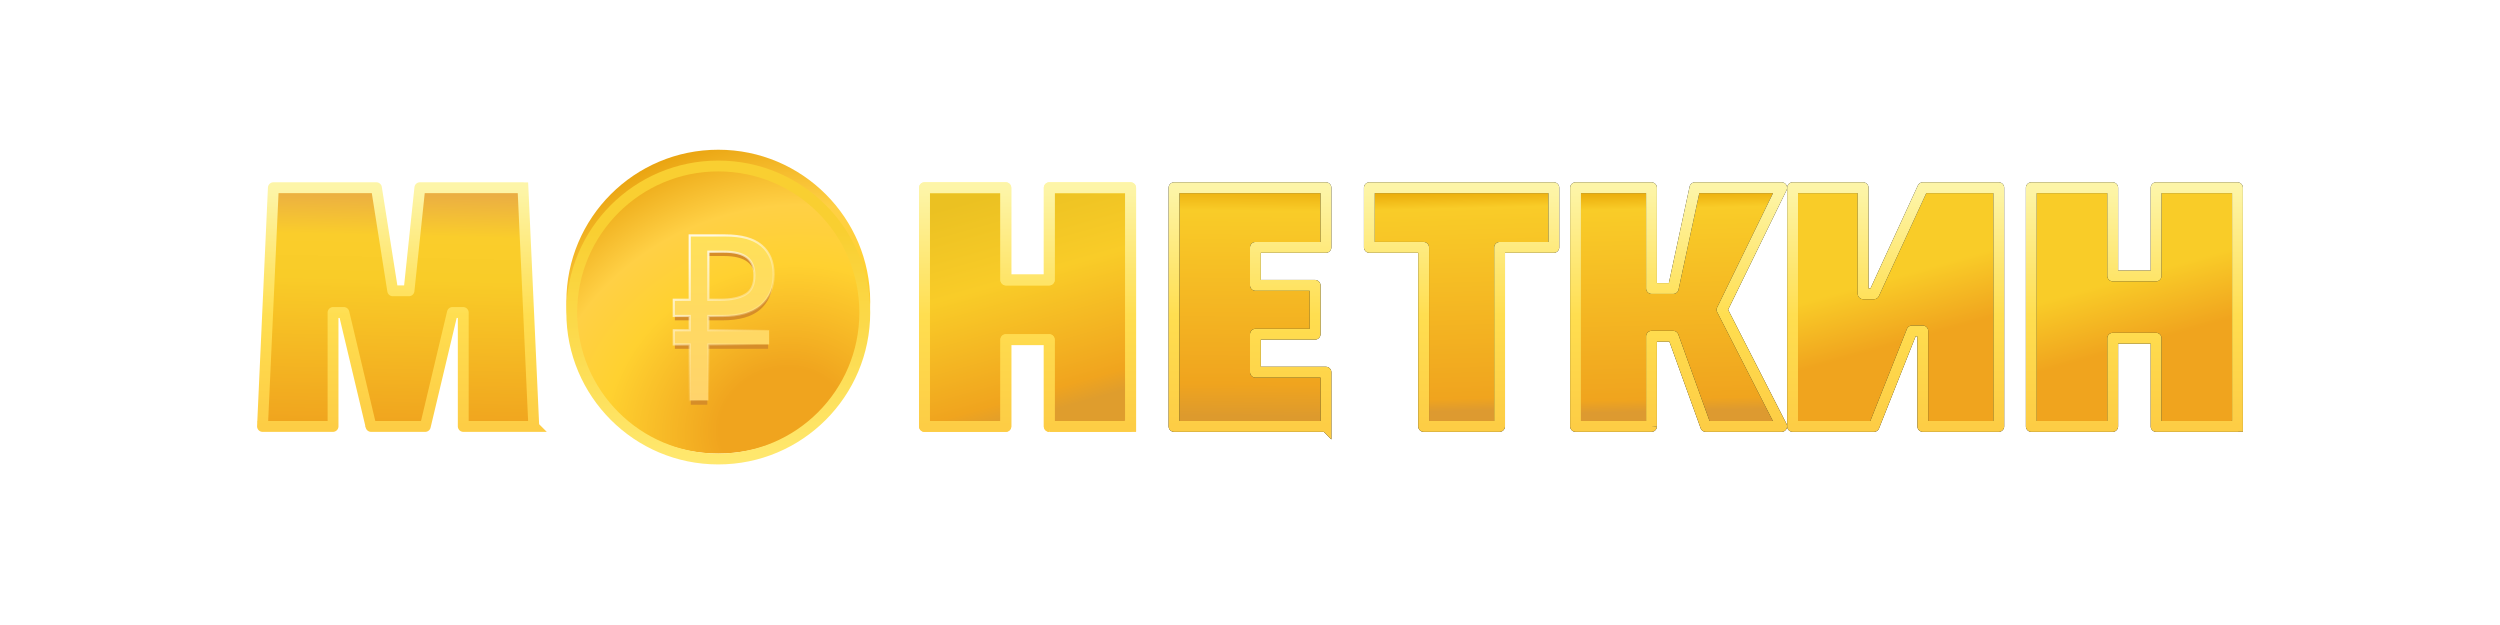
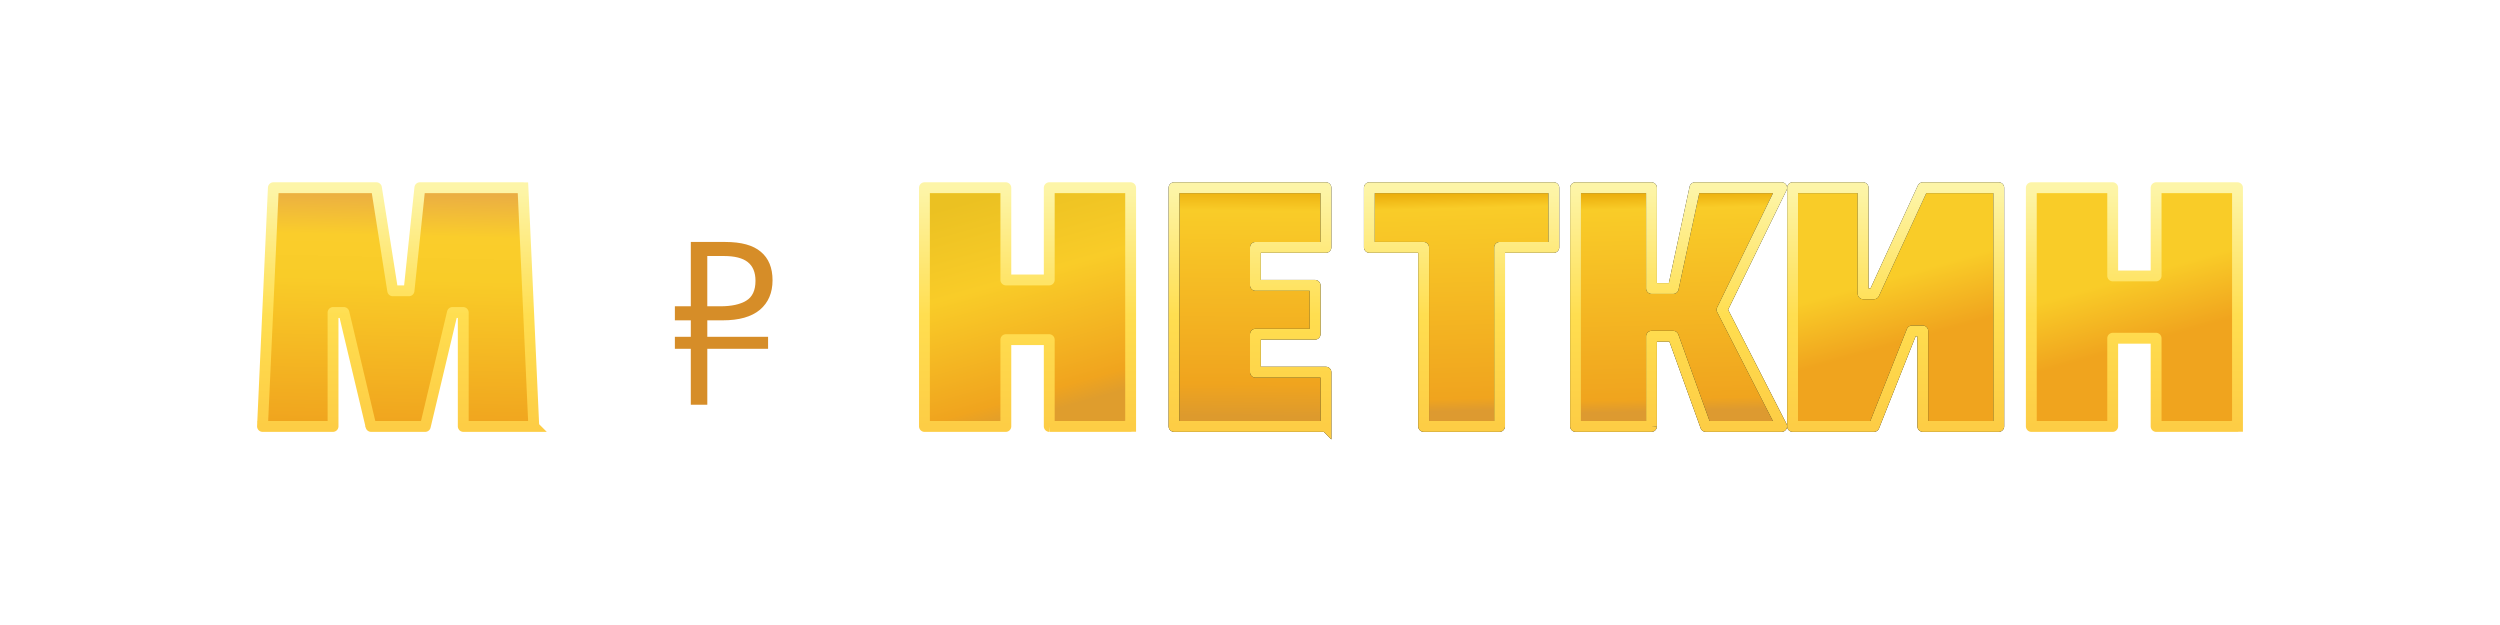
<svg xmlns="http://www.w3.org/2000/svg" width="200" height="50" fill="none">
  <path d="M21.01 34.115h5.624a.009.009 0 0 0 .009-.008v-9.098c0-.005.004-.009.008-.009h.853c.004 0 .008.003.009.007l2.167 9.102a.009.009 0 0 0 .008.006h4.327a.009.009 0 0 0 .009-.006l2.167-9.102a.009.009 0 0 1 .008-.007h.853c.005 0 .008.004.008.009v9.098c0 .005.004.008.01.008h5.624a.009.009 0 0 0 .009-.009l-.867-19.081a.009.009 0 0 0-.01-.009h-8.23a.009.009 0 0 0-.009.008l-.866 8.232a.009.009 0 0 1-.009.008h-1.287a.009.009 0 0 1-.009-.008l-1.3-8.232a.009.009 0 0 0-.008-.008h-8.232a.009.009 0 0 0-.008.009L21 34.106c0 .005.004.01.01.01Z" fill="url(#a)" stroke="url(#b)" stroke-width=".868" />
  <path d="M73.965 15.016h6.493c.005 0 .009.004.009.01v7.36c0 .006.004.01.009.01h3.455a.009.009 0 0 0 .009-.01v-7.36c0-.006.004-.01.008-.01h6.494c.005 0 .009.004.009.01v19.08a.009.009 0 0 1-.01.01h-6.493a.009.009 0 0 1-.008-.01V27.18a.009.009 0 0 0-.01-.009h-3.454a.009.009 0 0 0-.009.009v6.928a.009.009 0 0 1-.009.008h-6.493a.009.009 0 0 1-.009-.008V15.025c0-.005.004-.009.009-.009Z" fill="url(#c)" />
  <path d="M73.965 15.016h6.493c.005 0 .009.004.009.01v7.36c0 .006.004.01.009.01h3.455a.009.009 0 0 0 .009-.01v-7.36c0-.006.004-.01.008-.01h6.494c.005 0 .009.004.009.01v19.08a.009.009 0 0 1-.01.01h-6.493a.009.009 0 0 1-.008-.01V27.18a.009.009 0 0 0-.01-.009h-3.454a.009.009 0 0 0-.009.009v6.928a.009.009 0 0 1-.009.008h-6.493a.009.009 0 0 1-.009-.008V15.025c0-.005.004-.009.009-.009Z" stroke="url(#d)" stroke-width=".868" />
-   <path d="M73.965 15.016h6.493c.005 0 .009.004.009.01v7.36c0 .006.004.01.009.01h3.455a.009.009 0 0 0 .009-.01v-7.36c0-.006.004-.01.008-.01h6.494c.005 0 .009.004.009.01v19.08a.009.009 0 0 1-.01.01h-6.493a.009.009 0 0 1-.008-.01V27.18a.009.009 0 0 0-.01-.009h-3.454a.009.009 0 0 0-.009.009v6.928a.009.009 0 0 1-.009.008h-6.493a.009.009 0 0 1-.009-.008V15.025c0-.005.004-.009.009-.009Z" stroke="url(#e)" stroke-width=".868" />
  <path d="M106.077 15.025v4.757a.009.009 0 0 1-.009.01h-5.625a.009.009 0 0 0-.009.008v3.021c0 .005.004.009.009.009h4.757c.005 0 .009.004.009.008v3.89a.009.009 0 0 1-.009.008h-4.757a.009.009 0 0 0-.009.009v3.021c0 .005.004.009.009.009h5.625c.005 0 .009.004.009.008v4.324a.009.009 0 0 1-.009.008H93.932a.009.009 0 0 1-.01-.008V15.025c0-.005.005-.009.01-.009h12.136c.005 0 .009.004.009.01Z" fill="url(#f)" />
  <path d="M106.077 15.025v4.757a.009.009 0 0 1-.009.01h-5.625a.009.009 0 0 0-.009.008v3.021c0 .005.004.009.009.009h4.757c.005 0 .009.004.009.008v3.89a.009.009 0 0 1-.009.008h-4.757a.009.009 0 0 0-.009.009v3.021c0 .005.004.009.009.009h5.625c.005 0 .009.004.009.008v4.324a.009.009 0 0 1-.009.008H93.932a.009.009 0 0 1-.01-.008V15.025c0-.005.005-.009.01-.009h12.136c.005 0 .009.004.009.01Z" stroke="#000" stroke-width=".868" />
  <path d="M106.077 15.025v4.757a.009.009 0 0 1-.009.01h-5.625a.009.009 0 0 0-.009.008v3.021c0 .005.004.009.009.009h4.757c.005 0 .009.004.009.008v3.89a.009.009 0 0 1-.009.008h-4.757a.009.009 0 0 0-.009.009v3.021c0 .005.004.009.009.009h5.625c.005 0 .009.004.009.008v4.324a.009.009 0 0 1-.009.008H93.932a.009.009 0 0 1-.01-.008V15.025c0-.005.005-.009.01-.009h12.136c.005 0 .009.004.009.01Z" stroke="url(#g)" stroke-width=".868" />
  <path d="M109.549 19.782v-4.757c0-.005.004-.009.009-.009h14.741c.005 0 .009.004.009.01v4.756a.009.009 0 0 1-.009.01h-4.323a.009.009 0 0 0-.009.008v14.307a.009.009 0 0 1-.009.008h-6.059a.009.009 0 0 1-.009-.008V19.8a.009.009 0 0 0-.009-.009h-4.323a.009.009 0 0 1-.009-.009Z" fill="url(#h)" />
  <path d="M109.549 19.782v-4.757c0-.005.004-.009.009-.009h14.741c.005 0 .009.004.009.01v4.756a.009.009 0 0 1-.009.01h-4.323a.009.009 0 0 0-.009.008v14.307a.009.009 0 0 1-.009.008h-6.059a.009.009 0 0 1-.009-.008V19.8a.009.009 0 0 0-.009-.009h-4.323a.009.009 0 0 1-.009-.009Z" stroke="#000" stroke-width=".868" />
  <path d="M109.549 19.782v-4.757c0-.005.004-.009.009-.009h14.741c.005 0 .009.004.009.01v4.756a.009.009 0 0 1-.009.01h-4.323a.009.009 0 0 0-.009.008v14.307a.009.009 0 0 1-.009.008h-6.059a.009.009 0 0 1-.009-.008V19.8a.009.009 0 0 0-.009-.009h-4.323a.009.009 0 0 1-.009-.009Z" stroke="url(#i)" stroke-width=".868" />
  <path d="M126.053 15.016h6.059c.005 0 .009.004.009.01v8.046c0 .005.004.008.009.008h1.72a.01.01 0 0 0 .009-.006l1.733-8.05c.001-.005.004-.008.008-.008h6.925c.006 0 .01.007.007.013l-4.766 9.745a.006.006 0 0 0 0 .008l4.766 9.32a.009.009 0 0 1-.008.013h-6.056c-.004 0-.007-.002-.009-.005l-2.6-7.204a.008.008 0 0 0-.008-.006h-1.721a.009.009 0 0 0-.009.009v7.198a.009.009 0 0 1-.009.008h-6.059a.009.009 0 0 1-.009-.008V15.025c0-.005.004-.009.009-.009Z" fill="url(#j)" />
  <path d="M126.053 15.016h6.059c.005 0 .009.004.009.01v8.046c0 .005.004.008.009.008h1.72a.01.01 0 0 0 .009-.006l1.733-8.05c.001-.005.004-.008.008-.008h6.925c.006 0 .01.007.007.013l-4.766 9.745a.006.006 0 0 0 0 .008l4.766 9.32a.009.009 0 0 1-.008.013h-6.056c-.004 0-.007-.002-.009-.005l-2.6-7.204a.008.008 0 0 0-.008-.006h-1.721a.009.009 0 0 0-.009.009v7.198a.009.009 0 0 1-.009.008h-6.059a.009.009 0 0 1-.009-.008V15.025c0-.005.004-.009.009-.009Z" stroke="#000" stroke-width=".868" />
  <path d="M126.053 15.016h6.059c.005 0 .009.004.009.01v8.046c0 .005.004.008.009.008h1.72a.01.01 0 0 0 .009-.006l1.733-8.05c.001-.005.004-.008.008-.008h6.925c.006 0 .01.007.007.013l-4.766 9.745a.006.006 0 0 0 0 .008l4.766 9.32a.009.009 0 0 1-.008.013h-6.056c-.004 0-.007-.002-.009-.005l-2.6-7.204a.008.008 0 0 0-.008-.006h-1.721a.009.009 0 0 0-.009.009v7.198a.009.009 0 0 1-.009.008h-6.059a.009.009 0 0 1-.009-.008V15.025c0-.005.004-.009.009-.009Z" stroke="url(#k)" stroke-width=".868" />
  <path d="M143.415 15.016h5.626c.005 0 .009.004.009.01v8.47c0 .005.003.009.008.009h.854c.004 0 .007-.002.008-.005l3.902-8.479c.001-.003.004-.005.008-.005h6.063c.004 0 .008.004.008.01v19.08c0 .005-.004.01-.008.01h-6.06a.009.009 0 0 1-.009-.01v-7.622c0-.004-.004-.008-.008-.008h-.854c-.003 0-.007.002-.008.005l-3.034 7.629c-.001.003-.005.005-.008.005h-6.497c-.004 0-.008-.004-.008-.008V15.025c0-.005.004-.009.008-.009Z" fill="url(#l)" />
  <path d="M143.415 15.016h5.626c.005 0 .009.004.009.01v8.47c0 .005.003.009.008.009h.854c.004 0 .007-.002.008-.005l3.902-8.479c.001-.003.004-.005.008-.005h6.063c.004 0 .008.004.008.01v19.08c0 .005-.004.01-.008.01h-6.06a.009.009 0 0 1-.009-.01v-7.622c0-.004-.004-.008-.008-.008h-.854c-.003 0-.007.002-.008.005l-3.034 7.629c-.001.003-.005.005-.008.005h-6.497c-.004 0-.008-.004-.008-.008V15.025c0-.005.004-.009.008-.009Z" stroke="#000" stroke-width=".868" />
  <path d="M143.415 15.016h5.626c.005 0 .009.004.009.01v8.47c0 .005.003.009.008.009h.854c.004 0 .007-.002.008-.005l3.902-8.479c.001-.003.004-.005.008-.005h6.063c.004 0 .008.004.008.01v19.08c0 .005-.004.01-.008.01h-6.06a.009.009 0 0 1-.009-.01v-7.622c0-.004-.004-.008-.008-.008h-.854c-.003 0-.007.002-.008.005l-3.034 7.629c-.001.003-.005.005-.008.005h-6.497c-.004 0-.008-.004-.008-.008V15.025c0-.005.004-.009.008-.009Z" stroke="url(#m)" stroke-width=".868" />
  <path d="M162.505 15.025c0-.005.004-.009.009-.009h6.494c.004 0 .008.004.008.01v7.04c0 .005.004.009.009.009h3.455a.009.009 0 0 0 .009-.009v-7.04c0-.006.004-.01.009-.01h6.493c.005 0 .009.004.009.01v19.08a.009.009 0 0 1-.009.01h-6.493a.009.009 0 0 1-.009-.01v-7.04a.009.009 0 0 0-.009-.009h-3.455a.009.009 0 0 0-.009.009v7.04c0 .005-.004.01-.008.01h-6.494a.009.009 0 0 1-.009-.01v-19.08Z" fill="url(#n)" />
-   <path d="M162.505 15.025c0-.005.004-.009.009-.009h6.494c.004 0 .008.004.008.01v7.04c0 .005.004.009.009.009h3.455a.009.009 0 0 0 .009-.009v-7.04c0-.006.004-.01.009-.01h6.493c.005 0 .009.004.009.01v19.08a.009.009 0 0 1-.009.01h-6.493a.009.009 0 0 1-.009-.01v-7.04a.009.009 0 0 0-.009-.009h-3.455a.009.009 0 0 0-.009.009v7.04c0 .005-.004.01-.008.01h-6.494a.009.009 0 0 1-.009-.01v-19.08Z" stroke="#000" stroke-width=".868" />
  <path d="M162.505 15.025c0-.005.004-.009.009-.009h6.494c.004 0 .008.004.008.01v7.04c0 .005.004.009.009.009h3.455a.009.009 0 0 0 .009-.009v-7.04c0-.006.004-.01.009-.01h6.493c.005 0 .009.004.009.01v19.08a.009.009 0 0 1-.009.01h-6.493a.009.009 0 0 1-.009-.01v-7.04a.009.009 0 0 0-.009-.009h-3.455a.009.009 0 0 0-.009.009v7.04c0 .005-.004.01-.008.01h-6.494a.009.009 0 0 1-.009-.01v-19.08Z" stroke="url(#o)" stroke-width=".868" />
  <g filter="url(#p)">
-     <circle cx="57.462" cy="25" r="12.154" fill="url(#q)" />
-   </g>
-   <circle cx="57.462" cy="25" r="11.72" stroke="url(#r)" stroke-width=".868" />
+     </g>
  <path d="M55.264 32.38v-4.476H53.99v-.961h1.275v-1.316H53.99v-1.124h1.275v-5.146h2.756c1.28 0 2.228.261 2.844.784.625.522.938 1.281.938 2.277 0 1.005-.337 1.794-1.011 2.366-.675.562-1.667.843-2.976.843h-1.232v1.316h4.862v.96h-4.862v4.476h-1.319Zm2.36-7.877c.89 0 1.578-.148 2.067-.444.498-.296.748-.828.748-1.597 0-.67-.206-1.168-.616-1.493-.41-.326-1.05-.488-1.92-.488h-1.32v4.022h1.041Z" fill="#D68D28" />
-   <path d="M55.177 31.945v.087h1.493v-4.476h4.862v-1.134H56.67v-1.143h1.145c1.32 0 2.335-.283 3.031-.863.697-.59 1.043-1.405 1.043-2.432 0-1.015-.32-1.801-.97-2.344-.638-.541-1.61-.804-2.899-.804h-2.843v5.146h-1.275v1.297h1.275v1.143h-1.275v1.134h1.275v4.389Zm4.47-8.395c-.47.285-1.141.432-2.023.432h-.954v-3.848h1.233c.862 0 1.478.161 1.866.469.384.304.583.773.583 1.425 0 .75-.242 1.247-.705 1.523Z" fill="url(#s)" stroke="url(#t)" stroke-width=".174" />
  <defs>
    <linearGradient id="j" x1="133.321" y1="15.45" x2="133.748" y2="33.534" gradientUnits="userSpaceOnUse">
      <stop stop-color="#ECAF0D" />
      <stop offset=".068" stop-color="#F9CC28" />
      <stop offset=".91" stop-color="#F0A41E" />
      <stop offset=".964" stop-color="#DD9A30" />
    </linearGradient>
    <linearGradient id="t" x1="54.423" y1="21.527" x2="60.5" y2="27.604" gradientUnits="userSpaceOnUse">
      <stop stop-color="#FFF9E3" />
      <stop offset="1" stop-color="#FFF0CA" stop-opacity="0" />
    </linearGradient>
    <linearGradient id="b" x1="31.418" y1="15.016" x2="31.418" y2="34.115" gradientUnits="userSpaceOnUse">
      <stop stop-color="#FDF5A8" />
      <stop offset=".536" stop-color="#FFDE50" />
      <stop offset="1" stop-color="#FDCD45" />
    </linearGradient>
    <linearGradient id="c" x1="79.599" y1="15.441" x2="84.468" y2="32.745" gradientUnits="userSpaceOnUse">
      <stop stop-color="#EBC122" />
      <stop offset=".396" stop-color="#F9CC28" />
      <stop offset=".907" stop-color="#F0A41E" />
      <stop offset="1" stop-color="#DF9D2D" />
    </linearGradient>
    <linearGradient id="d" x1="81.873" y1="15.016" x2="81.873" y2="34.115" gradientUnits="userSpaceOnUse">
      <stop stop-color="#FDF5A8" />
      <stop offset=".536" stop-color="#FFDE50" />
      <stop offset="1" stop-color="#FDCD45" />
    </linearGradient>
    <linearGradient id="e" x1="81.873" y1="15.016" x2="81.873" y2="34.115" gradientUnits="userSpaceOnUse">
      <stop stop-color="#FDF5A8" />
      <stop offset=".536" stop-color="#FFDE50" />
      <stop offset="1" stop-color="#FDCD45" />
    </linearGradient>
    <linearGradient id="f" x1="101.302" y1="15.45" x2="101.172" y2="33.297" gradientUnits="userSpaceOnUse">
      <stop stop-color="#EEB413" />
      <stop offset=".08" stop-color="#F9CC28" />
      <stop offset=".855" stop-color="#F0A41E" />
      <stop offset="1" stop-color="#DD9A2D" />
    </linearGradient>
    <linearGradient id="g" x1="99.757" y1="15.016" x2="99.757" y2="34.115" gradientUnits="userSpaceOnUse">
      <stop stop-color="#FDF5A8" />
      <stop offset=".536" stop-color="#FFDE50" />
      <stop offset="1" stop-color="#FDCD45" />
    </linearGradient>
    <linearGradient id="h" x1="116.06" y1="15.45" x2="116.537" y2="33.531" gradientUnits="userSpaceOnUse">
      <stop stop-color="#ECAF0D" />
      <stop offset=".068" stop-color="#F9CC28" />
      <stop offset=".91" stop-color="#F0A41E" />
      <stop offset=".964" stop-color="#DD9A30" />
    </linearGradient>
    <linearGradient id="i" x1="116.633" y1="15.016" x2="116.633" y2="34.115" gradientUnits="userSpaceOnUse">
      <stop stop-color="#FDF5A8" />
      <stop offset=".536" stop-color="#FFDE50" />
      <stop offset="1" stop-color="#FDCD45" />
    </linearGradient>
    <linearGradient id="a" x1="33.154" y1="15.016" x2="32.72" y2="34.115" gradientUnits="userSpaceOnUse">
      <stop offset=".016" stop-color="#EAAD44" />
      <stop offset=".203" stop-color="#FACD2B" />
      <stop offset=".383" stop-color="#F9CC28" />
      <stop offset="1" stop-color="#F0A41E" />
    </linearGradient>
    <linearGradient id="k" x1="133.961" y1="15.016" x2="133.961" y2="34.115" gradientUnits="userSpaceOnUse">
      <stop stop-color="#FDF5A8" />
      <stop offset=".536" stop-color="#FFDE50" />
      <stop offset="1" stop-color="#FDCD45" />
    </linearGradient>
    <linearGradient id="l" x1="149.05" y1="15.441" x2="153.919" y2="32.745" gradientUnits="userSpaceOnUse">
      <stop offset=".396" stop-color="#F9CC28" />
      <stop offset=".688" stop-color="#F0A41E" />
    </linearGradient>
    <linearGradient id="m" x1="151.324" y1="15.016" x2="151.324" y2="34.115" gradientUnits="userSpaceOnUse">
      <stop stop-color="#FDF5A8" />
      <stop offset=".536" stop-color="#FFDE50" />
      <stop offset="1" stop-color="#FDCD45" />
    </linearGradient>
    <linearGradient id="n" x1="168.148" y1="15.441" x2="173.017" y2="32.745" gradientUnits="userSpaceOnUse">
      <stop offset=".394" stop-color="#F9CC28" />
      <stop offset=".694" stop-color="#F0A41E" />
    </linearGradient>
    <linearGradient id="o" x1="170.423" y1="15.016" x2="170.423" y2="34.115" gradientUnits="userSpaceOnUse">
      <stop stop-color="#FDF5A8" />
      <stop offset=".536" stop-color="#FFDE50" />
      <stop offset="1" stop-color="#FDCD45" />
    </linearGradient>
    <linearGradient id="s" x1="57.895" y1="18.923" x2="57.895" y2="31.945" gradientUnits="userSpaceOnUse">
      <stop stop-color="#FFE059" />
      <stop offset="1" stop-color="#FFD36B" />
    </linearGradient>
    <linearGradient id="r" x1="57.462" y1="18.489" x2="57.462" y2="37.154" gradientUnits="userSpaceOnUse">
      <stop stop-color="#F9CF31" />
      <stop offset="1" stop-color="#FFE86F" />
    </linearGradient>
    <radialGradient id="q" cx="0" cy="0" r="1" gradientUnits="userSpaceOnUse" gradientTransform="matrix(-11.72 -36.027 40.509 -13.178 62.67 34.983)">
      <stop offset=".121" stop-color="#F0A41E" />
      <stop offset=".339" stop-color="#FFD130" />
      <stop offset=".462" stop-color="#FFD045" />
      <stop offset=".668" stop-color="#E39600" />
    </radialGradient>
    <filter id="p" x="45.308" y="11.978" width="24.308" height="25.176" filterUnits="userSpaceOnUse" color-interpolation-filters="sRGB">
      <feFlood flood-opacity="0" result="BackgroundImageFix" />
      <feBlend in="SourceGraphic" in2="BackgroundImageFix" result="shape" />
      <feColorMatrix in="SourceAlpha" values="0 0 0 0 0 0 0 0 0 0 0 0 0 0 0 0 0 0 127 0" result="hardAlpha" />
      <feOffset dy="-.868" />
      <feGaussianBlur stdDeviation=".434" />
      <feComposite in2="hardAlpha" operator="arithmetic" k2="-1" k3="1" />
      <feColorMatrix values="0 0 0 0 0.922 0 0 0 0 0.62 0 0 0 0 0.169 0 0 0 1 0" />
      <feBlend in2="shape" result="effect1_innerShadow_2065_1617" />
    </filter>
  </defs>
</svg>